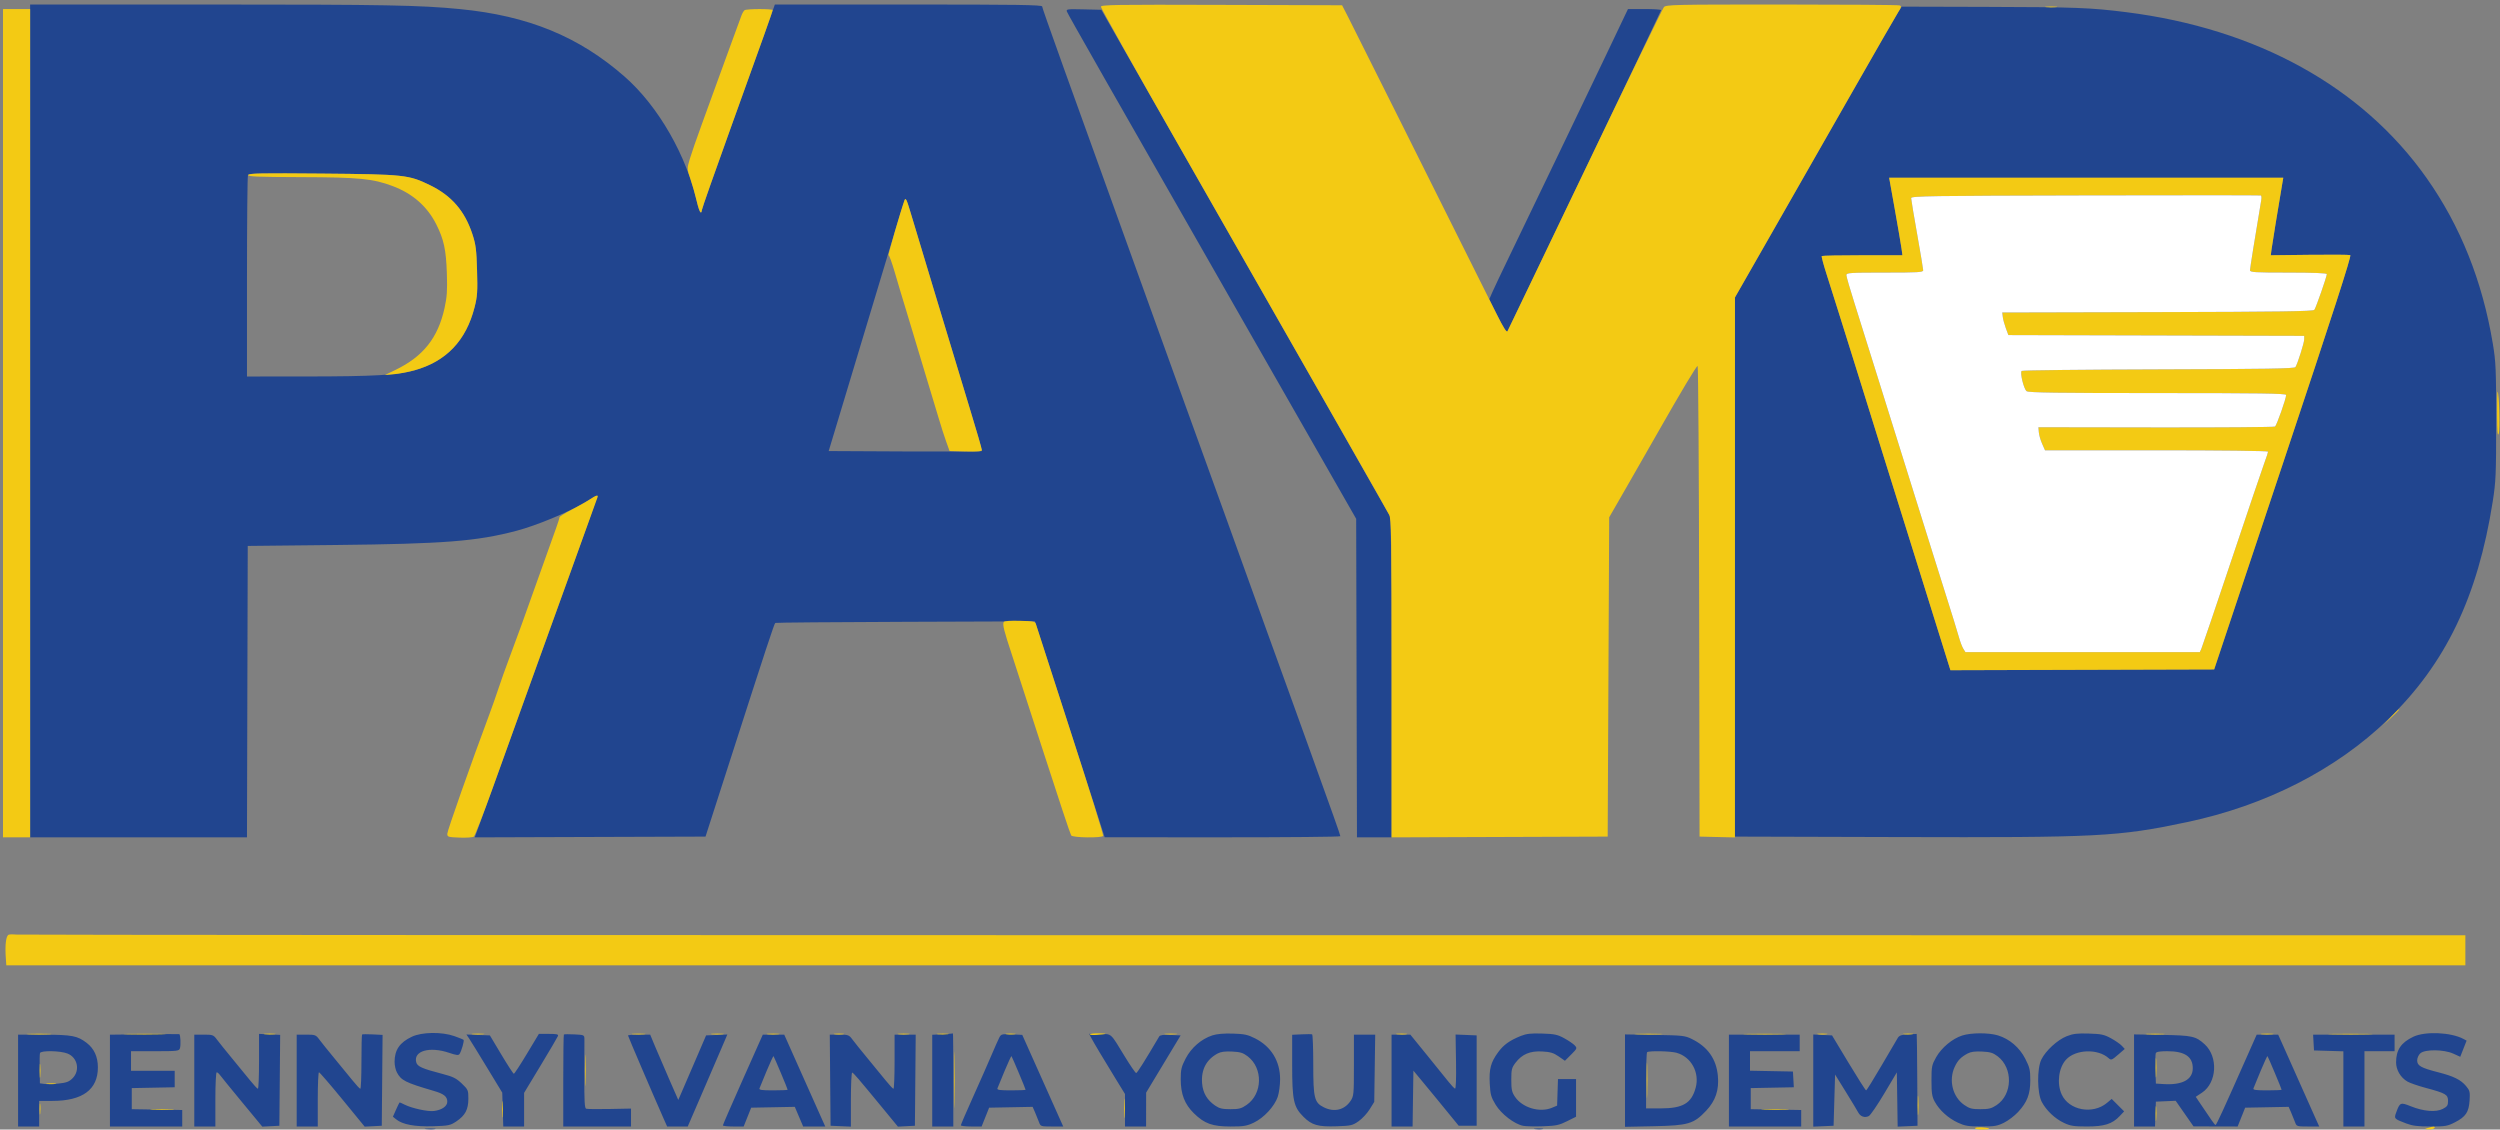
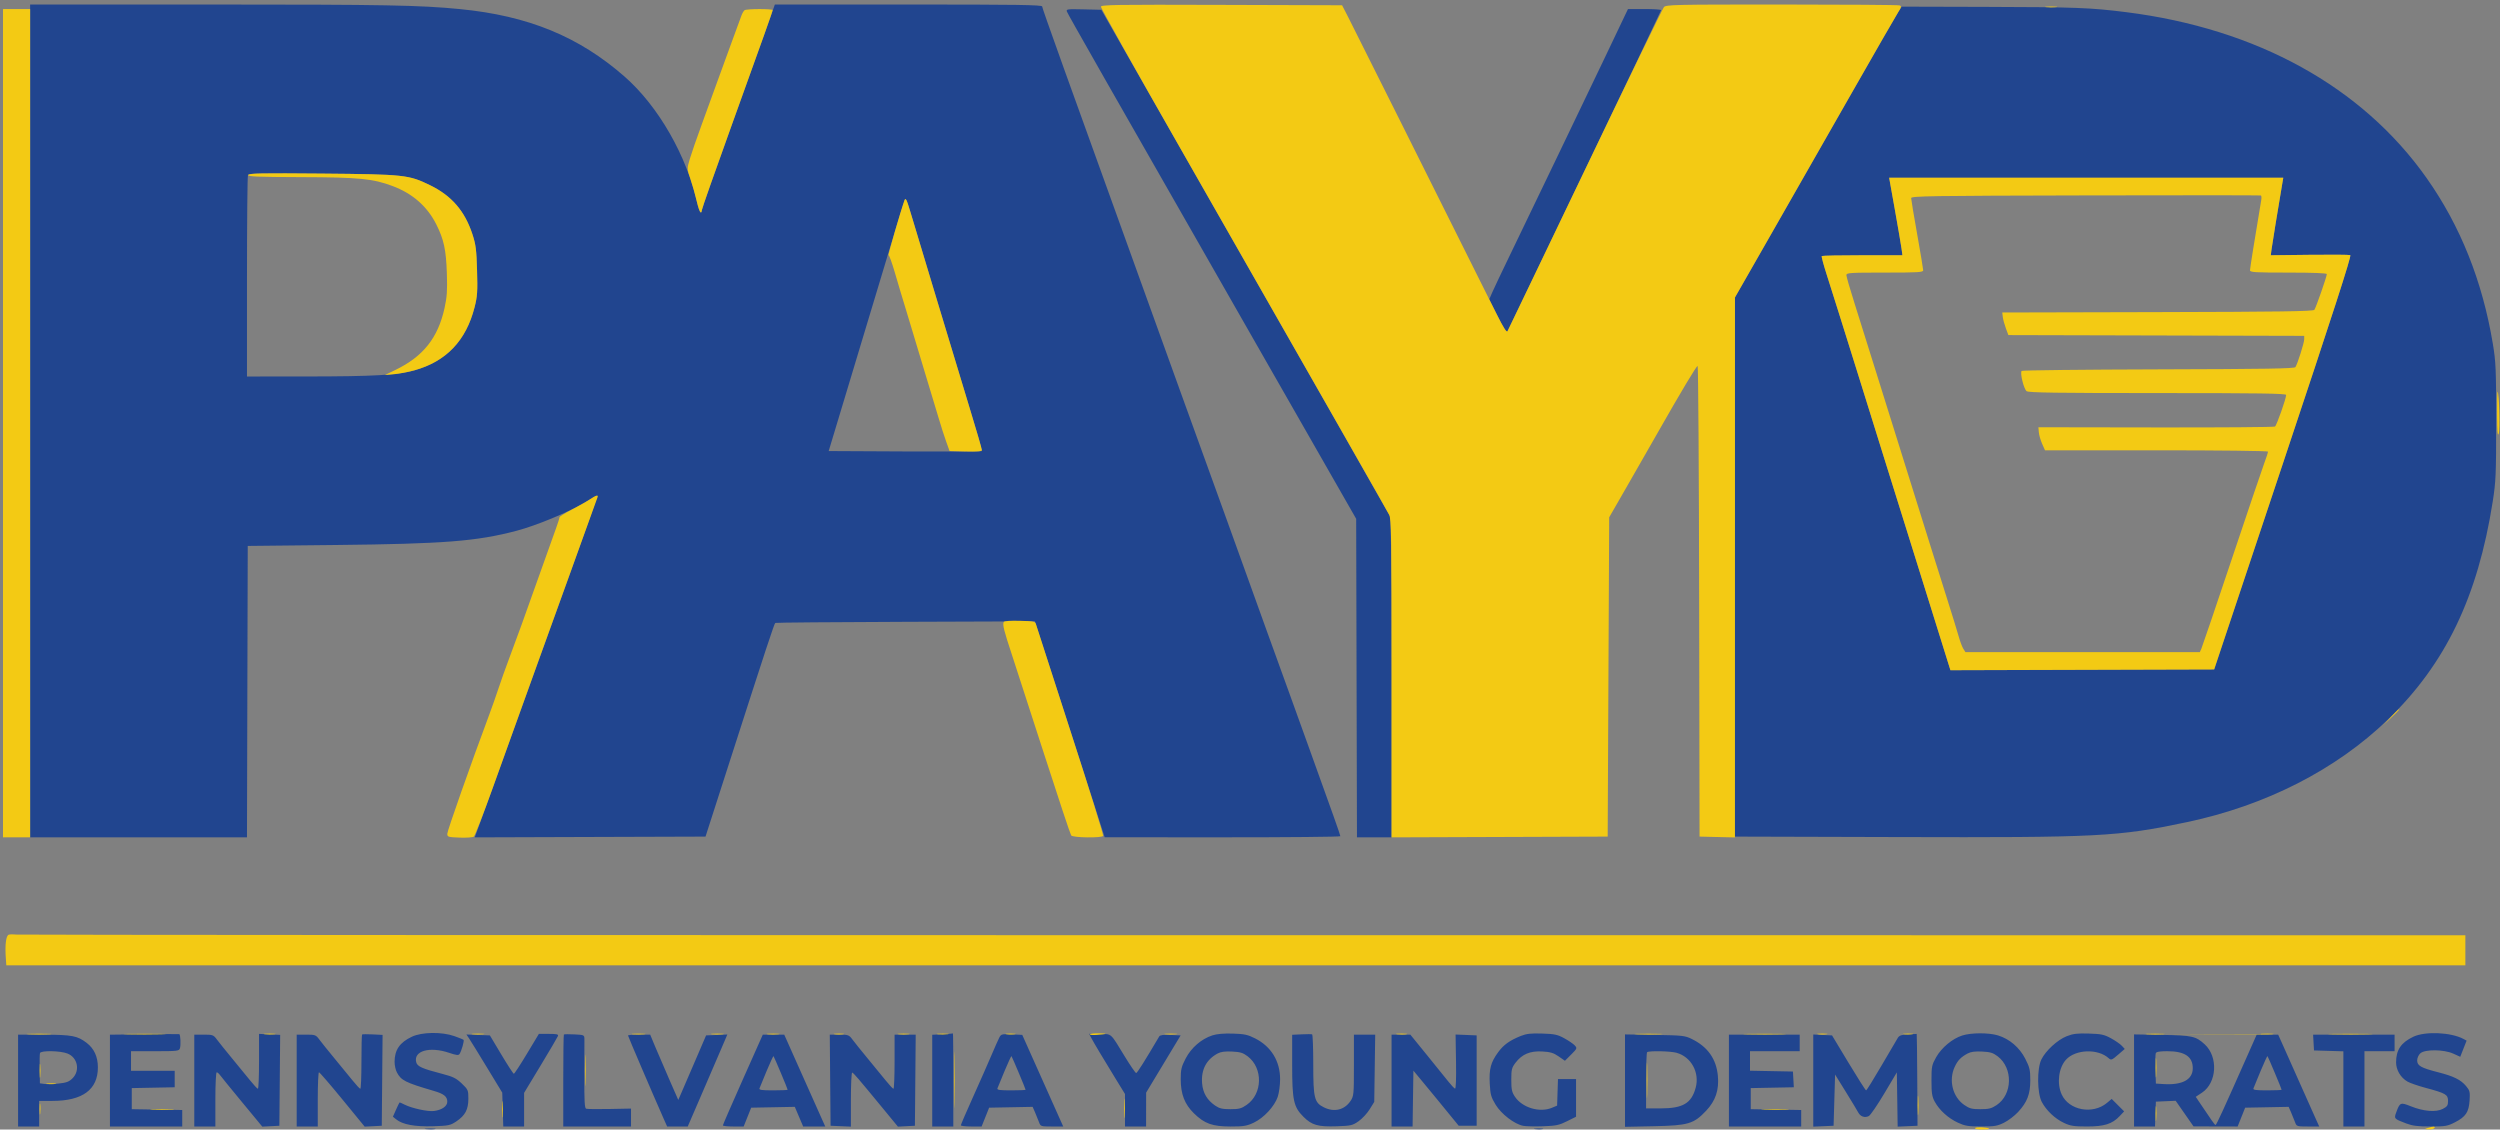
<svg xmlns="http://www.w3.org/2000/svg" width="1660" height="750" viewBox="0 0 1660 750" version="1.1">
  <rect x="0" y="0" width="1660" height="750" fill="#808080" stroke="none" />
  <path d="M 20 279.500 L 20 556 91.995 556 L 163.990 556 164.245 459.250 L 164.500 362.500 223 361.881 C 294.949 361.120, 316.515 359.423, 343 352.436 C 356.040 348.996, 377.237 340.234, 387.580 334.009 C 392.306 331.165, 396.354 329.020, 396.576 329.243 C 396.799 329.466, 388.868 352.115, 378.951 379.574 C 350.654 457.931, 346.803 468.605, 335.501 500 C 329.661 516.225, 322.712 535.465, 320.059 542.756 L 315.235 556.012 391.849 555.756 L 468.463 555.500 483.589 508.500 C 509.187 428.958, 514.087 414.064, 514.806 413.620 C 515.188 413.384, 554.130 413.053, 601.345 412.883 L 687.190 412.574 704.037 464.537 C 713.303 493.117, 723.723 525.377, 727.192 536.227 L 733.500 555.954 811.750 555.977 C 854.788 555.990, 889.998 555.663, 889.996 555.250 C 889.992 554.473, 884.389 538.669, 869.523 497.500 C 864.756 484.300, 858.675 467.425, 856.010 460 C 853.345 452.575, 846.584 433.900, 840.986 418.500 C 835.388 403.100, 829.556 386.900, 828.025 382.500 C 826.494 378.100, 819.521 358.750, 812.528 339.500 C 805.535 320.250, 793.083 285.825, 784.857 263 C 776.632 240.175, 766.813 212.950, 763.038 202.500 C 707.008 47.389, 692 5.516, 692 4.299 C 692 3.244, 675.358 3, 603.250 3.003 L 514.500 3.005 511.622 11.253 C 510.039 15.789, 499.127 46.202, 487.372 78.838 C 475.617 111.474, 466 138.812, 466 139.588 C 466 143.107, 464.198 140.456, 463.053 135.250 C 456.068 103.514, 437.163 70.511, 414.695 50.832 C 384.358 24.261, 350.730 10.469, 305.500 6.045 C 278.754 3.430, 255.919 3.007, 141.250 3.004 L 20 3 20 279.500 M 1260.463 7.958 C 1259.204 9.906, 1245.474 33.775, 1229.952 61 C 1214.431 88.225, 1190.543 130.075, 1176.868 154 L 1152.005 197.500 1151.992 376.500 L 1151.978 555.500 1259.739 555.808 C 1393.892 556.191, 1406.198 555.558, 1452 545.922 C 1504.406 534.897, 1551.122 511.073, 1585.507 477.836 C 1623.878 440.746, 1645.223 396.369, 1655.175 333 C 1657.254 319.759, 1657.451 315.157, 1657.449 280 C 1657.446 245.079, 1657.242 240.275, 1655.257 228.326 C 1648.320 186.577, 1633.693 149.978, 1611.230 118.166 C 1568.452 57.583, 1498.541 18.996, 1411.762 8.072 C 1388.103 5.094, 1378.510 4.733, 1318.626 4.569 L 1262.753 4.417 1260.463 7.958 M 708.438 7.717 C 709.188 9.695, 734.554 54.234, 833.611 227.500 L 900.500 344.500 900.763 450.250 L 901.027 556 912.513 556 L 924 556 924 450.434 C 924 374.321, 923.687 344.259, 922.877 342.684 C 921.591 340.182, 859.022 230.346, 783.207 97.500 L 731.273 6.500 719.517 6.217 C 708.590 5.954, 707.809 6.060, 708.438 7.717 M 1075.378 17.750 C 1072.293 24.213, 1067.630 34, 1065.016 39.500 C 1057.822 54.634, 1012.012 149.963, 1001.824 171 C 996.896 181.175, 991.963 191.582, 990.862 194.127 L 988.860 198.754 994.534 210.067 C 998.439 217.854, 1000.447 220.932, 1000.976 219.940 C 1003.718 214.797, 1103 7.322, 1103 6.734 C 1103 6.330, 1098.047 6, 1091.994 6 L 1080.987 6 1075.378 17.750 M 164.638 116.500 C 164.287 117.415, 164 147.827, 164 184.082 L 164 250 203.750 249.977 C 247.995 249.952, 263.916 249.053, 274.993 245.954 C 296.366 239.975, 309.501 226.216, 315.146 203.894 C 316.956 196.737, 317.166 193.573, 316.761 179.583 C 316.359 165.707, 315.935 162.402, 313.670 155.500 C 308.611 140.083, 299.832 129.931, 285.554 122.984 C 271.323 116.060, 268.598 115.767, 213.888 115.275 C 169.235 114.873, 165.224 114.973, 164.638 116.500 M 1258.194 139.250 C 1260.284 150.938, 1262.269 162.525, 1262.606 165 L 1263.219 169.500 1236.692 169.500 C 1222.102 169.500, 1209.930 169.736, 1209.642 170.024 C 1209.354 170.312, 1210.861 175.937, 1212.991 182.524 C 1215.121 189.111, 1218.743 200.575, 1221.041 208 C 1223.339 215.425, 1226.723 226.225, 1228.562 232 C 1230.401 237.775, 1234.130 249.700, 1236.849 258.500 C 1239.568 267.300, 1246.298 288.900, 1251.806 306.500 C 1257.313 324.100, 1263.928 345.250, 1266.505 353.500 C 1275.207 381.360, 1285.841 415.416, 1290.471 430.255 L 1295.075 445.011 1382.636 444.755 L 1470.197 444.500 1516.037 307.195 C 1549.202 207.853, 1561.520 169.753, 1560.589 169.396 C 1559.881 169.124, 1547.713 169.037, 1533.548 169.201 L 1507.794 169.500 1508.309 165.500 C 1508.724 162.281, 1512.604 138.530, 1515.539 121.250 L 1516.091 118 1385.242 118 L 1254.394 118 1258.194 139.250 M 600.732 132.683 C 600.474 133.133, 595.929 147.900, 590.632 165.500 C 585.334 183.100, 574.080 220.450, 565.623 248.500 L 550.246 299.500 600.780 299.759 C 628.574 299.902, 651.540 299.794, 651.815 299.519 C 652.090 299.244, 650.714 293.727, 648.758 287.259 C 643.428 269.635, 611.401 163.613, 606.428 147.130 C 601.985 132.402, 601.540 131.274, 600.732 132.683 M 95.750 686.769 L 73 687.038 73 717.519 L 73 748 97 748 L 121 748 121 742.524 L 121 737.048 104.250 736.774 L 87.500 736.500 87.500 729.500 L 87.500 722.500 101.750 722.223 L 116 721.945 116 716.473 L 116 711 101.500 711 L 87 711 87 704.500 L 87 698 102.933 698 C 117.726 698, 118.908 697.864, 119.470 696.094 C 120.166 693.903, 119.848 686.948, 119.041 686.680 C 118.743 686.581, 108.263 686.621, 95.750 686.769 M 171.998 704.750 C 171.999 714.788, 171.662 722.978, 171.250 722.951 C 170.838 722.925, 168.475 720.385, 166 717.308 C 163.525 714.231, 158.109 707.615, 153.964 702.607 C 149.819 697.598, 145.347 692.038, 144.026 690.250 C 141.757 687.180, 141.274 687, 135.312 687 L 129 687 129 717.500 L 129 748 136 748 L 143 748 143 730 C 143 720.100, 143.395 712, 143.878 712 C 144.361 712, 145.373 712.859, 146.128 713.908 C 146.883 714.957, 153.500 723.079, 160.834 731.955 L 174.167 748.095 179.834 747.797 L 185.500 747.500 185.765 717.333 L 186.029 687.165 179.012 686.833 L 171.995 686.500 171.998 704.750 M 240.413 686.917 C 240.186 687.146, 240 695.358, 240 705.167 C 240 714.975, 239.662 722.978, 239.250 722.951 C 238.838 722.925, 236.475 720.385, 234 717.308 C 231.525 714.231, 226.109 707.615, 221.964 702.607 C 217.819 697.598, 213.347 692.038, 212.026 690.250 C 209.757 687.180, 209.274 687, 203.312 687 L 197 687 197 717.500 L 197 748 204 748 L 211 748 211 730 C 211 720.100, 211.358 712, 211.796 712 C 212.235 712, 219.244 720.121, 227.374 730.048 L 242.154 748.095 247.827 747.798 L 253.500 747.500 253.765 717.336 L 254.029 687.172 247.427 686.836 C 243.796 686.651, 240.640 686.688, 240.413 686.917 M 273.500 688.377 C 265.402 692.196, 262 697.147, 262 705.115 C 262 707.306, 262.666 710.387, 263.480 711.961 C 266.299 717.413, 269.063 718.804, 288.220 724.410 C 294.779 726.329, 297 728.135, 297 731.548 C 297 734.515, 293.463 736.994, 288.227 737.696 C 284.187 738.238, 273.627 735.958, 268.630 733.465 C 267.014 732.659, 265.558 732, 265.393 732 C 265.228 732, 264.149 734.136, 262.993 736.748 L 260.893 741.495 263.066 743.254 C 267.288 746.674, 275.347 748.192, 287.376 747.835 C 297.758 747.527, 298.990 747.278, 302.867 744.710 C 308.855 740.743, 310.992 736.765, 310.996 729.579 C 311 723.891, 310.827 723.492, 306.635 719.474 C 302.994 715.986, 300.877 714.929, 293.885 713.105 C 280.104 709.511, 277.078 708.158, 276.351 705.262 C 274.472 697.775, 285.266 694.710, 298.184 699.062 C 303.125 700.727, 304.469 700.871, 305.156 699.812 C 306.477 697.774, 308.381 691.048, 307.801 690.467 C 307.515 690.181, 304.754 689.059, 301.665 687.974 C 293.337 685.046, 280.163 685.235, 273.500 688.377 M 349.850 699.750 C 345.465 707.038, 341.567 712.995, 341.188 712.990 C 340.810 712.984, 337.076 707.247, 332.890 700.240 L 325.280 687.500 317.488 687.205 L 309.697 686.910 311.269 689.205 C 312.134 690.467, 317.488 699.150, 323.166 708.500 L 333.491 725.500 333.831 736.750 L 334.172 748 341.086 748 L 348 748 348 736.832 L 348 725.663 358.955 707.530 C 364.981 697.556, 370.161 688.745, 370.466 687.948 C 370.917 686.774, 369.773 686.500, 364.422 686.500 L 357.822 686.500 349.850 699.750 M 374.413 686.917 C 374.186 687.146, 374 700.983, 374 717.667 L 374 748 396.500 748 L 419 748 419 742.044 L 419 736.089 404.750 736.367 C 396.913 736.520, 389.915 736.443, 389.201 736.197 C 388.185 735.846, 387.924 731.034, 388.004 714.124 C 388.060 702.231, 388.082 691.301, 388.053 689.835 C 388.002 687.259, 387.781 687.160, 381.413 686.835 C 377.790 686.651, 374.640 686.688, 374.413 686.917 M 625.750 686.742 L 619 687.091 619 717.546 L 619 748 626 748 L 633 748 633 717 C 633 699.950, 632.888 686.088, 632.750 686.196 C 632.612 686.304, 629.462 686.549, 625.750 686.742 M 663.499 689 C 662.790 690.375, 660.398 695.775, 658.183 701 C 655.968 706.225, 650.521 718.570, 646.078 728.434 C 641.635 738.298, 638 746.736, 638 747.184 C 638 747.633, 641.102 748, 644.894 748 L 651.788 748 654.288 741.750 L 656.787 735.500 671.230 735.224 L 685.673 734.948 687.320 738.724 C 688.225 740.801, 689.413 743.737, 689.958 745.250 C 690.921 747.918, 691.175 748, 698.463 748 L 705.975 748 703.630 742.750 C 702.341 739.862, 696.221 726.172, 690.030 712.328 L 678.774 687.155 671.781 686.828 C 665.178 686.518, 664.715 686.640, 663.499 689 M 724.504 689 C 726.079 692.044, 732.666 703.089, 740.880 716.462 L 747 726.423 747 737.212 L 747 748 754 748 L 761 748 761.019 736.750 L 761.038 725.500 772.492 706.500 L 783.946 687.500 777.223 687.193 C 772.477 686.976, 770.274 687.270, 769.730 688.193 C 760.067 704.605, 755.091 712.500, 754.411 712.500 C 753.947 712.500, 750.547 707.550, 746.855 701.500 C 737.041 685.420, 738.434 686.674, 730.283 686.581 L 723.210 686.500 724.504 689 M 805 687.493 C 797.696 689.874, 790.975 695.701, 787.265 702.868 C 784.444 708.318, 784 710.177, 784 716.550 C 784 726.492, 786.579 733.183, 792.738 739.218 C 799.770 746.110, 805.024 748, 817.145 748 C 825.765 748, 827.858 747.653, 832.514 745.450 C 839.142 742.315, 846.249 734.653, 848.408 728.316 C 849.284 725.746, 849.996 720.461, 849.990 716.572 C 849.974 704.536, 844.059 694.886, 833.389 689.488 C 828.500 687.014, 826.270 686.535, 818.567 686.302 C 812.615 686.121, 807.954 686.531, 805 687.493 M 864.250 686.798 L 858 687.095 858 706.866 C 858 730.679, 858.927 734.980, 865.471 741.524 C 871.070 747.122, 875.157 748.284, 887.722 747.850 C 897.087 747.526, 898.153 747.276, 902.143 744.469 C 904.514 742.802, 907.813 739.239, 909.476 736.551 L 912.500 731.664 912.819 709.332 L 913.137 687 906.069 687 L 899 687 899 707.352 C 899 726.881, 898.908 727.841, 896.720 731.088 C 892.687 737.072, 885.859 738.675, 879 735.248 C 872.732 732.117, 872.003 729.157, 872.002 706.809 C 872.001 695.979, 871.663 686.979, 871.250 686.809 C 870.837 686.639, 867.688 686.634, 864.250 686.798 M 1009.813 687.869 C 1002.332 690.885, 998.334 693.774, 994.681 698.803 C 989.844 705.461, 988.688 709.829, 989.196 719.522 C 989.577 726.762, 990.059 728.502, 993.065 733.475 C 996.864 739.759, 1005.631 746.465, 1011.484 747.563 C 1013.329 747.909, 1019.263 748.037, 1024.670 747.846 C 1033.192 747.546, 1035.298 747.101, 1040.500 744.500 L 1046.500 741.500 1046.500 729 L 1046.500 716.500 1040.500 716.500 L 1034.500 716.500 1034.210 725.318 L 1033.920 734.135 1030.492 735.568 C 1022.382 738.956, 1010.890 735.565, 1006 728.340 C 1003.873 725.198, 1003.500 723.505, 1003.500 716.995 C 1003.500 710.151, 1003.796 708.956, 1006.308 705.663 C 1010.658 699.960, 1015.968 697.716, 1024.036 698.172 C 1029.434 698.477, 1031.562 699.118, 1034.931 701.452 L 1039.117 704.353 1043.252 700.219 C 1047.204 696.266, 1047.311 696.001, 1045.671 694.189 C 1044.728 693.147, 1041.603 691.007, 1038.728 689.434 C 1034.190 686.951, 1032.246 686.534, 1024 686.277 C 1016.501 686.043, 1013.513 686.378, 1009.813 687.869 M 1266.963 686.794 C 1262.714 687.019, 1261.137 687.551, 1260.179 689.085 C 1259.493 690.183, 1254.616 698.489, 1249.342 707.541 C 1244.067 716.593, 1239.456 724, 1239.094 724 C 1238.732 724, 1233.493 715.788, 1227.452 705.750 L 1216.467 687.500 1210.234 687.202 L 1204 686.905 1204 717.498 L 1204 748.091 1210.750 747.796 L 1217.500 747.500 1218 730.500 L 1218.500 713.500 1225.620 725 C 1229.536 731.325, 1233.249 737.482, 1233.869 738.682 C 1235.283 741.415, 1238.317 742.436, 1240.907 741.050 C 1241.998 740.466, 1246.628 733.705, 1251.195 726.026 L 1259.500 712.064 1259.773 730.077 L 1260.045 748.090 1266.638 747.795 L 1273.230 747.500 1273.062 717.031 C 1272.970 700.272, 1272.806 686.547, 1272.697 686.531 C 1272.589 686.514, 1270.009 686.632, 1266.963 686.794 M 1303 687.550 C 1296.437 689.607, 1289.191 695.624, 1285.599 702 C 1282.707 707.133, 1282.500 708.168, 1282.500 717.500 C 1282.500 725.856, 1282.856 728.158, 1284.665 731.500 C 1287.714 737.132, 1293.569 742.451, 1300 745.431 C 1304.736 747.627, 1306.896 747.982, 1315.554 747.990 C 1324.335 747.999, 1326.254 747.678, 1330.721 745.452 C 1333.533 744.051, 1337.711 740.867, 1340.006 738.378 C 1346.087 731.780, 1348.111 726.504, 1348.111 717.247 C 1348.111 710.493, 1347.701 708.730, 1344.806 703.055 C 1340.951 695.499, 1334.283 689.806, 1326.568 687.484 C 1320.454 685.644, 1308.979 685.676, 1303 687.550 M 1372.242 688.069 C 1366.149 690.476, 1358.337 697.661, 1355.467 703.500 C 1352.489 709.557, 1352.653 725.876, 1355.750 731.694 C 1358.794 737.411, 1364.500 742.801, 1370.500 745.626 C 1374.721 747.613, 1377.085 747.982, 1385.667 747.990 C 1397.259 748.001, 1402.511 746.339, 1407.461 741.090 L 1410.421 737.951 1406.290 733.820 L 1402.159 729.688 1399.105 732.258 C 1389.616 740.242, 1373.770 737.314, 1368.943 726.684 C 1365.641 719.410, 1366.920 709.063, 1371.788 703.680 C 1378.102 696.698, 1392.992 696.158, 1400.165 702.650 C 1401.767 704.099, 1402.256 703.919, 1406.370 700.362 L 1410.836 696.500 1408.867 694.381 C 1407.784 693.216, 1404.558 690.982, 1401.699 689.418 C 1397.190 686.951, 1395.239 686.535, 1387 686.282 C 1379.261 686.045, 1376.526 686.376, 1372.242 688.069 M 1602.500 688.377 C 1594.300 692.245, 1591 697.134, 1591 705.417 C 1591 710.439, 1593.995 715.509, 1598.524 718.154 C 1600.183 719.123, 1605.656 721.017, 1610.687 722.363 C 1624.010 725.929, 1625.500 726.799, 1625.500 731.013 C 1625.500 733.986, 1624.984 734.767, 1622 736.313 C 1617.478 738.655, 1609.204 737.970, 1600.745 734.553 C 1593.899 731.788, 1593.501 731.961, 1591.030 738.793 C 1589.576 742.813, 1589.677 742.920, 1597.788 745.995 C 1601.890 747.551, 1605.492 748, 1613.858 748 C 1623.651 748, 1625.135 747.747, 1630.020 745.250 C 1637.252 741.552, 1639.310 738.490, 1639.807 730.689 C 1640.170 724.997, 1639.948 724.092, 1637.478 721.156 C 1633.929 716.938, 1629.234 714.613, 1618.984 711.996 C 1607.554 709.078, 1605 707.641, 1605 704.129 C 1605 702.531, 1605.913 700.485, 1607.108 699.405 C 1610.170 696.637, 1622.766 696.769, 1629.050 699.636 L 1633.601 701.711 1635.713 696.344 L 1637.825 690.977 1635.709 689.844 C 1627.443 685.421, 1610.369 684.666, 1602.500 688.377 M 12 717.500 L 12 748 19 748 L 26 748 26 739.500 L 26 731 34.818 731 C 54.819 731, 65 723.494, 65 708.748 C 65 701.695, 62.496 696.243, 57.511 692.441 C 51.379 687.764, 47.858 687.091, 29.250 687.044 L 12 687 12 717.500 M 417 687.578 C 417 688.090, 433.727 727.125, 440.427 742.250 L 442.975 748 449.817 748 L 456.659 748 466.266 725.750 C 471.549 713.513, 477.467 699.768, 479.417 695.207 L 482.961 686.913 475.906 687.207 L 468.851 687.500 461.330 705 C 457.194 714.625, 453.036 724.267, 452.090 726.426 L 450.371 730.353 444.262 716.426 C 440.902 708.767, 436.706 699.013, 434.938 694.750 L 431.723 687 424.361 687 C 420.313 687, 417 687.260, 417 687.578 M 493.245 716.752 C 485.954 733.113, 479.992 746.837, 479.995 747.250 C 479.998 747.663, 483.102 748, 486.894 748 L 493.788 748 496.288 741.750 L 498.787 735.500 513.270 735.224 L 527.753 734.948 530.526 741.474 L 533.300 748 540.637 748 L 547.975 748 545.614 742.750 C 544.316 739.862, 538.186 726.138, 531.992 712.250 L 520.731 687 513.615 687.002 L 506.500 687.004 493.245 716.752 M 551.235 717.250 L 551.500 747.500 558.250 747.796 L 565 748.091 565 729.962 C 565 719.991, 565.387 711.983, 565.861 712.167 C 566.842 712.547, 570.080 716.320, 585.361 734.893 L 596.223 748.093 601.861 747.797 L 607.500 747.500 607.765 717.250 L 608.029 687 601.015 687 L 594 687 594 705 C 594 714.900, 593.663 722.978, 593.250 722.951 C 592.837 722.925, 590.475 720.385, 588 717.308 C 585.525 714.231, 580.109 707.615, 575.964 702.607 C 571.819 697.598, 567.347 692.038, 566.026 690.250 C 563.756 687.179, 563.276 687, 557.297 687 L 550.971 687 551.235 717.250 M 924 717.500 L 924 748 930.978 748 L 937.956 748 938.228 729.454 L 938.500 710.908 944.500 718.141 C 947.800 722.118, 952.362 727.651, 954.639 730.436 C 956.915 733.221, 960.984 738.200, 963.682 741.500 L 968.587 747.500 974.544 747.500 L 980.500 747.500 980.500 717.500 L 980.500 687.500 973.500 687.210 L 966.500 686.920 966.794 705.058 C 966.979 716.460, 966.729 723.067, 966.120 722.848 C 965.587 722.657, 963.655 720.609, 961.826 718.297 C 959.997 715.986, 953.550 708.007, 947.500 700.567 L 936.500 687.038 930.250 687.019 L 924 687 924 717.500 M 1079 717.531 L 1079 748.212 1098.250 747.808 C 1121.037 747.330, 1124.621 746.266, 1132.886 737.527 C 1139.135 730.920, 1141.545 723.744, 1140.669 714.359 C 1139.621 703.141, 1133.942 695.101, 1123.399 689.911 C 1118.810 687.653, 1117.250 687.479, 1098.750 687.175 L 1079 686.850 1079 717.531 M 1148 717.500 L 1148 748 1172 748 L 1196 748 1196 742.524 L 1196 737.048 1179.250 736.774 L 1162.500 736.500 1162.500 729.500 L 1162.500 722.500 1176.801 722.222 L 1191.103 721.944 1190.801 716.722 L 1190.500 711.500 1176.250 711.223 L 1162 710.945 1162 704.473 L 1162 698 1178.500 698 L 1195 698 1195 692.500 L 1195 687 1171.500 687 L 1148 687 1148 717.500 M 1417 717.422 L 1417 748 1423.960 748 L 1430.919 748 1431.210 739.750 L 1431.500 731.500 1438.072 731.208 L 1444.645 730.917 1450.572 739.422 L 1456.500 747.926 1471.144 747.963 L 1485.788 748 1488.288 741.750 L 1490.787 735.500 1505.230 735.224 L 1519.673 734.948 1521.320 738.724 C 1522.225 740.801, 1523.413 743.737, 1523.958 745.250 C 1524.921 747.918, 1525.175 748, 1532.463 748 L 1539.975 748 1537.373 742.250 C 1535.941 739.087, 1531.273 728.625, 1526.999 719 C 1522.725 709.375, 1517.759 698.237, 1515.965 694.250 L 1512.702 687 1505.572 687 L 1498.442 687 1492.792 699.750 C 1476.124 737.365, 1471.706 746.998, 1471.132 746.979 C 1470.583 746.961, 1468.641 744.222, 1459.740 730.911 L 1457.980 728.279 1462.078 725.567 C 1472.067 718.957, 1473.015 701.698, 1463.847 693.367 C 1457.962 688.019, 1455.702 687.521, 1435.750 687.172 L 1417 686.844 1417 717.422 M 1536.198 692.250 L 1536.500 697.500 1546.250 697.786 L 1556 698.072 1556 723.036 L 1556 748 1563 748 L 1570 748 1570 723 L 1570 698 1580 698 L 1590 698 1590 692.500 L 1590 687 1562.948 687 L 1535.895 687 1536.198 692.250 M 26.549 699.250 C 26.335 699.938, 26.237 704.736, 26.330 709.912 L 26.500 719.325 29.500 719.741 C 31.150 719.970, 35.391 719.853, 38.925 719.480 C 44.128 718.932, 45.888 718.266, 48.175 715.979 C 53.308 710.846, 51.563 702.243, 44.844 699.554 C 40.046 697.635, 27.118 697.420, 26.549 699.250 M 808.500 699.517 C 800.959 703.578, 797.450 710.356, 798.201 719.410 C 798.722 725.696, 801.514 730.443, 806.833 734.088 C 809.677 736.037, 811.613 736.495, 817.005 736.497 C 822.704 736.500, 824.258 736.088, 827.796 733.638 C 838.398 726.298, 838.754 709.253, 828.469 701.409 C 825.385 699.056, 823.550 698.492, 818.110 698.226 C 813.421 697.996, 810.628 698.371, 808.500 699.517 M 1093.667 698.667 C 1093.300 699.033, 1093 707.583, 1093 717.667 L 1093 736 1102.750 735.978 C 1117.472 735.945, 1123.152 732.577, 1125.939 722.226 C 1128.652 712.150, 1122.943 701.745, 1113.219 699.044 C 1109.092 697.898, 1094.713 697.620, 1093.667 698.667 M 1306.502 699.520 C 1301.942 701.982, 1299.894 704.115, 1297.881 708.500 C 1293.808 717.370, 1296.568 728.349, 1304.200 733.638 C 1307.733 736.087, 1309.289 736.500, 1314.988 736.500 C 1320.538 736.500, 1322.321 736.053, 1325.702 733.816 C 1336.356 726.765, 1336.770 709.266, 1326.469 701.409 C 1323.385 699.056, 1321.550 698.492, 1316.110 698.226 C 1311.415 697.996, 1308.632 698.371, 1306.502 699.520 M 1431.429 699.325 C 1431.149 700.054, 1431.051 704.891, 1431.210 710.075 L 1431.500 719.500 1436.500 719.820 C 1449.060 720.625, 1456 716.881, 1456 709.299 C 1456 701.565, 1450.637 698, 1439.001 698 C 1434.059 698, 1431.784 698.398, 1431.429 699.325 M 509.042 711.134 C 506.715 716.741, 504.581 721.929, 504.299 722.664 C 503.893 723.722, 505.788 724, 513.393 724 C 518.677 724, 523 723.817, 523 723.593 C 523 723.012, 514.044 701.711, 513.623 701.289 C 513.430 701.097, 511.369 705.527, 509.042 711.134 M 667.042 711.134 C 664.715 716.741, 662.581 721.929, 662.299 722.664 C 661.893 723.722, 663.788 724, 671.393 724 C 676.677 724, 681 723.817, 681 723.593 C 681 723.012, 672.044 701.711, 671.623 701.289 C 671.430 701.097, 669.369 705.527, 667.042 711.134 M 1501.042 711.134 C 1498.715 716.741, 1496.581 721.929, 1496.299 722.664 C 1495.893 723.722, 1497.788 724, 1505.393 724 C 1510.677 724, 1515 723.817, 1515 723.593 C 1515 723.012, 1506.044 701.711, 1505.623 701.289 C 1505.430 701.097, 1503.369 705.527, 1501.042 711.134 M 282.768 749.725 C 284.565 749.947, 287.265 749.943, 288.768 749.715 C 290.271 749.486, 288.800 749.304, 285.500 749.310 C 282.200 749.315, 280.971 749.502, 282.768 749.725 M 1019.264 749.718 C 1020.784 749.947, 1023.034 749.941, 1024.264 749.704 C 1025.494 749.467, 1024.250 749.279, 1021.500 749.286 C 1018.750 749.294, 1017.744 749.488, 1019.264 749.718" stroke="none" fill="#21458f" fill-rule="evenodd" />
-   <path d="M 731 4.509 C 731 5.346, 754.559 47.311, 783.354 97.765 C 890.794 286.019, 920.746 338.584, 922.351 341.700 C 923.852 344.614, 924 354.356, 924 450.457 L 924 556.013 995.750 555.757 L 1067.500 555.500 1068 449.500 L 1068.500 343.500 1079.432 324.500 C 1085.445 314.050, 1094.843 297.625, 1100.318 288 C 1116.378 259.767, 1126.404 243, 1127.227 243 C 1127.649 243, 1128.108 313.313, 1128.247 399.250 L 1128.500 555.500 1140.239 555.782 L 1151.978 556.063 1151.992 376.782 L 1152.005 197.500 1176.868 154 C 1190.543 130.075, 1214.431 88.225, 1229.952 61 C 1245.474 33.775, 1259.239 9.853, 1260.542 7.840 C 1262.556 4.725, 1262.680 4.091, 1261.373 3.590 C 1260.528 3.265, 1225.293 3, 1183.073 3 C 1111.199 3, 1106.215 3.111, 1104.822 4.750 C 1104.004 5.713, 1080.477 54.200, 1052.539 112.500 C 1024.602 170.800, 1001.392 219.160, 1000.961 219.966 C 1000.417 220.986, 998.215 217.494, 993.712 208.466 C 953.781 128.404, 898.055 16.926, 895.004 11 L 891.142 3.500 811.071 3.244 C 739.958 3.017, 731 3.158, 731 4.509 M 1358.750 4.723 C 1360.537 4.945, 1363.463 4.945, 1365.250 4.723 C 1367.037 4.502, 1365.575 4.320, 1362 4.320 C 1358.425 4.320, 1356.963 4.502, 1358.750 4.723 M 2 281 L 2 556 11 556 L 20 556 20 281 L 20 6 11 6 L 2 6 2 281 M 494.414 6.765 C 493.816 7.169, 492.844 8.850, 492.253 10.500 C 491.662 12.150, 488.613 20.475, 485.477 29 C 482.341 37.525, 478.078 49.225, 476.005 55 C 473.931 60.775, 469.434 73.150, 466.011 82.500 C 462.587 91.850, 458.964 102.320, 457.959 105.768 C 456.137 112.015, 456.139 112.057, 458.422 118.771 C 459.682 122.476, 461.535 128.993, 462.539 133.254 C 463.544 137.514, 464.733 141, 465.183 141 C 465.632 141, 466 140.357, 466 139.570 C 466 138.784, 474.497 114.596, 484.883 85.820 C 507.421 23.369, 513 7.675, 513 6.718 C 513 5.772, 495.818 5.816, 494.414 6.765 M 164.770 116.169 C 164.354 117.260, 170.673 117.521, 199.881 117.615 C 238.620 117.739, 247.641 118.624, 260.833 123.589 C 274.046 128.562, 283.747 137.112, 289.738 149.063 C 294.720 159.002, 296.210 165.929, 296.715 181.500 C 297.089 193.048, 296.816 197.102, 295.152 204.645 C 290.791 224.412, 280.952 236.774, 262.500 245.666 L 255.500 249.040 261.664 248.480 C 265.055 248.172, 271.126 247.006, 275.157 245.889 C 296.309 240.028, 309.516 226.158, 315.146 203.894 C 316.956 196.737, 317.166 193.573, 316.761 179.583 C 316.359 165.707, 315.935 162.402, 313.670 155.500 C 308.611 140.083, 299.832 129.931, 285.554 122.984 C 271.323 116.060, 268.598 115.767, 213.888 115.275 C 174.029 114.916, 165.185 115.077, 164.770 116.169 M 1258.194 139.250 C 1260.284 150.938, 1262.269 162.525, 1262.606 165 L 1263.219 169.500 1236.692 169.500 C 1222.102 169.500, 1209.930 169.736, 1209.642 170.024 C 1209.354 170.312, 1210.861 175.937, 1212.991 182.524 C 1215.121 189.111, 1218.743 200.575, 1221.041 208 C 1223.339 215.425, 1226.723 226.225, 1228.562 232 C 1230.401 237.775, 1234.130 249.700, 1236.849 258.500 C 1239.568 267.300, 1246.298 288.900, 1251.806 306.500 C 1257.313 324.100, 1263.928 345.250, 1266.505 353.500 C 1275.207 381.360, 1285.841 415.416, 1290.471 430.255 L 1295.075 445.011 1382.636 444.755 L 1470.197 444.500 1516.037 307.195 C 1549.202 207.853, 1561.520 169.753, 1560.589 169.396 C 1559.881 169.124, 1547.713 169.037, 1533.548 169.201 L 1507.794 169.500 1508.309 165.500 C 1508.724 162.281, 1512.604 138.530, 1515.539 121.250 L 1516.091 118 1385.242 118 L 1254.394 118 1258.194 139.250 M 1384.750 129.754 C 1281.687 129.981, 1269 130.176, 1269 131.537 C 1269 132.377, 1270.800 143.161, 1273 155.500 C 1275.200 167.839, 1277 178.625, 1277 179.468 C 1277 180.804, 1273.740 181, 1251.500 181 C 1228.163 181, 1226 181.144, 1226 182.701 C 1226 183.636, 1228.440 192.073, 1231.422 201.451 C 1234.404 210.828, 1240.972 231.775, 1246.018 248 C 1251.064 264.225, 1257.821 285.825, 1261.033 296 C 1267.556 316.658, 1276.067 343.880, 1282.139 363.500 C 1284.352 370.650, 1289.025 385.500, 1292.523 396.500 C 1296.021 407.500, 1299.630 419.200, 1300.544 422.500 C 1301.458 425.800, 1302.845 429.512, 1303.626 430.750 L 1305.046 433 1382.863 433 L 1460.679 433 1461.713 430.731 C 1462.281 429.483, 1471.407 402.595, 1481.991 370.981 C 1492.576 339.366, 1502.308 310.634, 1503.618 307.131 C 1504.928 303.628, 1506 300.365, 1506 299.881 C 1506 299.381, 1473.975 299, 1431.944 299 L 1357.888 299 1355.970 294.665 C 1354.915 292.281, 1353.928 288.837, 1353.776 287.013 L 1353.500 283.695 1431.500 283.822 C 1474.400 283.892, 1509.995 283.623, 1510.601 283.225 C 1511.695 282.504, 1518 264.630, 1518 262.248 C 1518 261.261, 1500.181 261, 1432.691 261 C 1366.015 261, 1347.012 260.727, 1345.686 259.750 C 1343.807 258.365, 1341.147 247.520, 1342.384 246.283 C 1342.814 245.852, 1383.713 245.391, 1433.269 245.258 C 1504.364 245.067, 1523.540 244.751, 1524.170 243.758 C 1525.607 241.495, 1530 227.548, 1530 225.251 L 1530 223.010 1431.781 222.755 L 1333.563 222.500 1331.882 217.974 C 1330.958 215.485, 1330.044 212.110, 1329.851 210.474 L 1329.500 207.500 1432.631 207.245 C 1513.506 207.046, 1535.970 206.722, 1536.722 205.745 C 1537.771 204.385, 1545 183.661, 1545 182.016 C 1545 181.355, 1536.102 181, 1519.500 181 C 1497.138 181, 1494 180.809, 1494 179.451 C 1494 178.220, 1497.186 158.343, 1501.479 132.789 C 1501.730 131.298, 1501.612 129.948, 1501.217 129.789 C 1500.823 129.630, 1448.412 129.614, 1384.750 129.754 M 600.533 133.107 C 598.302 139.152, 589.402 169.869, 589.986 169.508 C 590.395 169.256, 592.320 174.551, 594.264 181.275 C 596.208 187.999, 599.472 198.900, 601.517 205.500 C 603.563 212.100, 605.801 219.525, 606.491 222 C 607.181 224.475, 610.771 236.400, 614.468 248.500 C 618.166 260.600, 622.243 274.100, 623.527 278.500 C 624.812 282.900, 626.909 289.425, 628.188 293 L 630.511 299.500 641.256 299.784 C 648.908 299.986, 652 299.734, 652 298.907 C 652 298.268, 648.422 285.990, 644.049 271.623 C 633.503 236.976, 607.392 150.543, 604.491 140.679 C 602.012 132.247, 601.331 130.944, 600.533 133.107 M 1658.063 275.083 C 1658.111 286.638, 1658.384 289.874, 1659.154 288 C 1660.107 285.682, 1659.457 261.128, 1658.416 260.083 C 1658.187 259.854, 1658.029 266.604, 1658.063 275.083 M 391.547 331.662 C 389.392 333.126, 384 336.176, 379.565 338.439 C 375.129 340.702, 371.500 342.992, 371.500 343.527 C 371.500 344.062, 370.513 347.200, 369.306 350.500 C 368.099 353.800, 363.440 366.850, 358.953 379.500 C 348.306 409.518, 343.055 424.037, 337.975 437.500 C 335.692 443.550, 332.569 452.325, 331.034 457 C 329.500 461.675, 326.647 469.775, 324.694 475 C 312.833 506.736, 297 551.664, 297 553.587 C 297 555.723, 297.449 555.866, 305.157 556.174 C 309.643 556.353, 313.904 556.050, 314.624 555.500 C 315.345 554.950, 320.949 540.550, 327.077 523.500 C 333.206 506.450, 341.049 484.625, 344.507 475 C 347.964 465.375, 353.796 449.175, 357.468 439 C 373.172 395.483, 396.317 331.402, 396.747 330.250 C 397.472 328.310, 395.821 328.758, 391.547 331.662 M 666.506 412.990 C 665.549 414.539, 666.613 418.814, 671.986 435 C 674.633 442.975, 684.338 472.900, 693.551 501.500 C 702.765 530.100, 710.740 554.063, 711.274 554.750 C 712.448 556.262, 731.561 556.519, 732.478 555.036 C 732.806 554.505, 723.100 523.343, 710.910 485.786 C 698.720 448.229, 688.435 416.375, 688.053 415 C 687.380 412.570, 687.078 412.492, 677.260 412.216 C 670.930 412.038, 666.916 412.327, 666.506 412.990 M 1587.462 476.250 L 1582.500 481.500 1587.750 476.538 C 1590.638 473.808, 1593 471.446, 1593 471.288 C 1593 470.541, 1592.074 471.372, 1587.462 476.250 M 5.843 620.628 C 4.013 621.161, 3.234 627.160, 3.847 636 L 4.193 641 820.597 641 L 1637 641 1637 631 L 1637 621 825.750 620.989 C 379.563 620.983, 12.925 620.790, 11 620.561 C 9.075 620.332, 6.754 620.362, 5.843 620.628 M 19.250 686.742 C 22.962 686.934, 29.038 686.934, 32.750 686.742 C 36.462 686.549, 33.425 686.392, 26 686.392 C 18.575 686.392, 15.537 686.549, 19.250 686.742 M 84.750 686.747 C 90.938 686.922, 101.063 686.922, 107.250 686.747 C 113.438 686.571, 108.375 686.428, 96 686.428 C 83.625 686.428, 78.563 686.571, 84.750 686.747 M 175.750 686.723 C 177.537 686.945, 180.463 686.945, 182.250 686.723 C 184.037 686.502, 182.575 686.320, 179 686.320 C 175.425 686.320, 173.963 686.502, 175.750 686.723 M 313.728 686.722 C 315.503 686.943, 318.653 686.946, 320.728 686.730 C 322.802 686.513, 321.350 686.333, 317.500 686.328 C 313.650 686.324, 311.952 686.501, 313.728 686.722 M 420.250 686.728 C 422.313 686.944, 425.688 686.944, 427.750 686.728 C 429.813 686.513, 428.125 686.336, 424 686.336 C 419.875 686.336, 418.188 686.513, 420.250 686.728 M 472.728 686.722 C 474.503 686.943, 477.653 686.946, 479.728 686.730 C 481.802 686.513, 480.350 686.333, 476.500 686.328 C 472.650 686.324, 470.952 686.501, 472.728 686.722 M 509.728 686.722 C 511.503 686.943, 514.653 686.946, 516.728 686.730 C 518.802 686.513, 517.350 686.333, 513.500 686.328 C 509.650 686.324, 507.952 686.501, 509.728 686.722 M 554.250 686.716 C 555.763 686.945, 558.237 686.945, 559.750 686.716 C 561.263 686.487, 560.025 686.300, 557 686.300 C 553.975 686.300, 552.737 686.487, 554.250 686.716 M 596.750 686.723 C 598.538 686.945, 601.462 686.945, 603.250 686.723 C 605.038 686.502, 603.575 686.320, 600 686.320 C 596.425 686.320, 594.962 686.502, 596.750 686.723 M 622.750 686.723 C 624.538 686.945, 627.462 686.945, 629.250 686.723 C 631.038 686.502, 629.575 686.320, 626 686.320 C 622.425 686.320, 620.962 686.502, 622.750 686.723 M 668.250 686.716 C 669.763 686.945, 672.237 686.945, 673.750 686.716 C 675.263 686.487, 674.025 686.300, 671 686.300 C 667.975 686.300, 666.737 686.487, 668.250 686.716 M 723.654 686.750 C 723.400 687.163, 725.285 687.366, 727.845 687.201 C 735.148 686.732, 736.034 686.243, 729.809 686.116 C 726.679 686.052, 723.909 686.337, 723.654 686.750 M 773.728 686.722 C 775.503 686.943, 778.653 686.946, 780.728 686.730 C 782.802 686.513, 781.350 686.333, 777.500 686.328 C 773.650 686.324, 771.952 686.501, 773.728 686.722 M 927.768 686.725 C 929.565 686.947, 932.265 686.943, 933.768 686.715 C 935.271 686.486, 933.800 686.304, 930.500 686.310 C 927.200 686.315, 925.971 686.502, 927.768 686.725 M 1087.296 686.744 C 1091.583 686.932, 1098.333 686.931, 1102.296 686.742 C 1106.258 686.552, 1102.750 686.399, 1094.500 686.400 C 1086.250 686.401, 1083.008 686.556, 1087.296 686.744 M 1160.306 686.747 C 1166.800 686.922, 1177.150 686.921, 1183.306 686.746 C 1189.463 686.571, 1184.150 686.428, 1171.500 686.429 C 1158.850 686.429, 1153.813 686.573, 1160.306 686.747 M 1207.250 686.716 C 1208.763 686.945, 1211.237 686.945, 1212.750 686.716 C 1214.263 686.487, 1213.025 686.300, 1210 686.300 C 1206.975 686.300, 1205.737 686.487, 1207.250 686.716 M 1264.250 686.716 C 1265.763 686.945, 1268.237 686.945, 1269.750 686.716 C 1271.263 686.487, 1270.025 686.300, 1267 686.300 C 1263.975 686.300, 1262.737 686.487, 1264.250 686.716 M 1425.750 686.737 C 1428.638 686.939, 1433.362 686.939, 1436.250 686.737 C 1439.138 686.535, 1436.775 686.370, 1431 686.370 C 1425.225 686.370, 1422.862 686.535, 1425.750 686.737 M 1501.728 686.722 C 1503.503 686.943, 1506.653 686.946, 1508.728 686.730 C 1510.802 686.513, 1509.350 686.333, 1505.500 686.328 C 1501.650 686.324, 1499.952 686.501, 1501.728 686.722 M 1548.807 686.747 C 1555.576 686.921, 1566.376 686.920, 1572.807 686.746 C 1579.238 686.572, 1573.700 686.431, 1560.500 686.431 C 1547.300 686.432, 1542.038 686.574, 1548.807 686.747 M 633.444 717 C 633.444 733.775, 633.581 740.638, 633.748 732.250 C 633.915 723.862, 633.915 710.138, 633.748 701.750 C 633.581 693.362, 633.444 700.225, 633.444 717 M 388.409 710.500 C 388.408 719.850, 388.558 723.810, 388.743 719.299 C 388.928 714.789, 388.929 707.139, 388.745 702.299 C 388.562 697.460, 388.410 701.150, 388.409 710.500 M 1093.417 717.500 C 1093.418 727.950, 1093.566 732.089, 1093.746 726.698 C 1093.926 721.307, 1093.925 712.757, 1093.744 707.698 C 1093.563 702.639, 1093.416 707.050, 1093.417 717.500 M 1431.370 709 C 1431.370 714.775, 1431.535 717.138, 1431.737 714.250 C 1431.939 711.362, 1431.939 706.638, 1431.737 703.750 C 1431.535 700.862, 1431.370 703.225, 1431.370 709 M 26.336 711 C 26.336 715.125, 26.513 716.813, 26.728 714.750 C 26.944 712.688, 26.944 709.313, 26.728 707.250 C 26.513 705.188, 26.336 706.875, 26.336 711 M 31.250 719.716 C 32.763 719.945, 35.237 719.945, 36.750 719.716 C 38.263 719.487, 37.025 719.300, 34 719.300 C 30.975 719.300, 29.738 719.487, 31.250 719.716 M 1273.370 734 C 1273.370 739.775, 1273.535 742.138, 1273.737 739.250 C 1273.939 736.362, 1273.939 731.638, 1273.737 728.750 C 1273.535 725.862, 1273.370 728.225, 1273.370 734 M 746.370 736 C 746.370 741.775, 746.535 744.138, 746.737 741.250 C 746.939 738.362, 746.939 733.638, 746.737 730.750 C 746.535 727.862, 746.370 730.225, 746.370 736 M 333.355 736.500 C 333.352 741.450, 333.521 743.601, 333.731 741.280 C 333.940 738.959, 333.943 734.909, 333.736 732.280 C 333.530 729.651, 333.358 731.550, 333.355 736.500 M 26.310 736.500 C 26.315 739.800, 26.502 741.029, 26.725 739.232 C 26.947 737.435, 26.943 734.735, 26.715 733.232 C 26.486 731.729, 26.304 733.200, 26.310 736.500 M 1431.343 739.500 C 1431.346 743.900, 1431.522 745.576, 1431.733 743.224 C 1431.945 740.872, 1431.942 737.272, 1431.727 735.224 C 1431.512 733.176, 1431.339 735.100, 1431.343 739.500 M 101.292 736.742 C 105.027 736.935, 110.877 736.934, 114.292 736.739 C 117.706 736.545, 114.650 736.387, 107.500 736.389 C 100.350 736.390, 97.556 736.550, 101.292 736.742 M 1171.296 736.744 C 1175.583 736.932, 1182.333 736.931, 1186.296 736.742 C 1190.258 736.552, 1186.750 736.399, 1178.500 736.400 C 1170.250 736.401, 1167.008 736.556, 1171.296 736.744 M 1311.457 749.069 C 1311.130 749.598, 1313.138 750, 1316.108 750 C 1318.982 750, 1321.099 749.766, 1320.813 749.480 C 1319.820 748.486, 1312.029 748.144, 1311.457 749.069 M 1612 749 C 1609.613 749.765, 1609.644 749.805, 1612.691 749.900 C 1614.446 749.955, 1616.160 749.550, 1616.500 749 C 1617.211 747.850, 1615.591 747.850, 1612 749" stroke="none" fill="#f3ca14" fill-rule="evenodd" />
-   <path d="M 1384.750 129.754 C 1281.687 129.981, 1269 130.176, 1269 131.537 C 1269 132.377, 1270.800 143.161, 1273 155.500 C 1275.200 167.839, 1277 178.625, 1277 179.468 C 1277 180.804, 1273.740 181, 1251.500 181 C 1228.163 181, 1226 181.144, 1226 182.701 C 1226 183.636, 1228.440 192.073, 1231.422 201.451 C 1234.404 210.828, 1240.972 231.775, 1246.018 248 C 1251.064 264.225, 1257.821 285.825, 1261.033 296 C 1267.556 316.658, 1276.067 343.880, 1282.139 363.500 C 1284.352 370.650, 1289.025 385.500, 1292.523 396.500 C 1296.021 407.500, 1299.630 419.200, 1300.544 422.500 C 1301.458 425.800, 1302.845 429.512, 1303.626 430.750 L 1305.046 433 1382.863 433 L 1460.679 433 1461.713 430.731 C 1462.281 429.483, 1471.407 402.595, 1481.991 370.981 C 1492.576 339.366, 1502.308 310.634, 1503.618 307.131 C 1504.928 303.628, 1506 300.365, 1506 299.881 C 1506 299.381, 1473.975 299, 1431.944 299 L 1357.888 299 1355.970 294.665 C 1354.915 292.281, 1353.928 288.837, 1353.776 287.013 L 1353.500 283.695 1431.500 283.822 C 1474.400 283.892, 1509.995 283.623, 1510.601 283.225 C 1511.695 282.504, 1518 264.630, 1518 262.248 C 1518 261.261, 1500.181 261, 1432.691 261 C 1366.015 261, 1347.012 260.727, 1345.686 259.750 C 1343.807 258.365, 1341.147 247.520, 1342.384 246.283 C 1342.814 245.852, 1383.713 245.391, 1433.269 245.258 C 1504.364 245.067, 1523.540 244.751, 1524.170 243.758 C 1525.607 241.495, 1530 227.548, 1530 225.251 L 1530 223.010 1431.781 222.755 L 1333.563 222.500 1331.882 217.974 C 1330.958 215.485, 1330.044 212.110, 1329.851 210.474 L 1329.500 207.500 1432.631 207.245 C 1513.506 207.046, 1535.970 206.722, 1536.722 205.745 C 1537.771 204.385, 1545 183.661, 1545 182.016 C 1545 181.355, 1536.102 181, 1519.500 181 C 1497.138 181, 1494 180.809, 1494 179.451 C 1494 178.220, 1497.186 158.343, 1501.479 132.789 C 1501.730 131.298, 1501.612 129.948, 1501.217 129.789 C 1500.823 129.630, 1448.412 129.614, 1384.750 129.754 " stroke="none" fill="#ffffff" fill-rule="evenodd" />
+   <path d="M 731 4.509 C 731 5.346, 754.559 47.311, 783.354 97.765 C 890.794 286.019, 920.746 338.584, 922.351 341.700 C 923.852 344.614, 924 354.356, 924 450.457 L 924 556.013 995.750 555.757 L 1067.500 555.500 1068 449.500 L 1068.500 343.500 1079.432 324.500 C 1085.445 314.050, 1094.843 297.625, 1100.318 288 C 1116.378 259.767, 1126.404 243, 1127.227 243 C 1127.649 243, 1128.108 313.313, 1128.247 399.250 L 1128.500 555.500 1140.239 555.782 L 1151.978 556.063 1151.992 376.782 L 1152.005 197.500 1176.868 154 C 1190.543 130.075, 1214.431 88.225, 1229.952 61 C 1245.474 33.775, 1259.239 9.853, 1260.542 7.840 C 1262.556 4.725, 1262.680 4.091, 1261.373 3.590 C 1260.528 3.265, 1225.293 3, 1183.073 3 C 1111.199 3, 1106.215 3.111, 1104.822 4.750 C 1104.004 5.713, 1080.477 54.200, 1052.539 112.500 C 1024.602 170.800, 1001.392 219.160, 1000.961 219.966 C 1000.417 220.986, 998.215 217.494, 993.712 208.466 C 953.781 128.404, 898.055 16.926, 895.004 11 L 891.142 3.500 811.071 3.244 C 739.958 3.017, 731 3.158, 731 4.509 M 1358.750 4.723 C 1360.537 4.945, 1363.463 4.945, 1365.250 4.723 C 1367.037 4.502, 1365.575 4.320, 1362 4.320 C 1358.425 4.320, 1356.963 4.502, 1358.750 4.723 M 2 281 L 2 556 11 556 L 20 556 20 281 L 20 6 11 6 L 2 6 2 281 M 494.414 6.765 C 493.816 7.169, 492.844 8.850, 492.253 10.500 C 491.662 12.150, 488.613 20.475, 485.477 29 C 482.341 37.525, 478.078 49.225, 476.005 55 C 473.931 60.775, 469.434 73.150, 466.011 82.500 C 462.587 91.850, 458.964 102.320, 457.959 105.768 C 456.137 112.015, 456.139 112.057, 458.422 118.771 C 459.682 122.476, 461.535 128.993, 462.539 133.254 C 463.544 137.514, 464.733 141, 465.183 141 C 465.632 141, 466 140.357, 466 139.570 C 466 138.784, 474.497 114.596, 484.883 85.820 C 507.421 23.369, 513 7.675, 513 6.718 C 513 5.772, 495.818 5.816, 494.414 6.765 M 164.770 116.169 C 164.354 117.260, 170.673 117.521, 199.881 117.615 C 238.620 117.739, 247.641 118.624, 260.833 123.589 C 274.046 128.562, 283.747 137.112, 289.738 149.063 C 294.720 159.002, 296.210 165.929, 296.715 181.500 C 297.089 193.048, 296.816 197.102, 295.152 204.645 C 290.791 224.412, 280.952 236.774, 262.500 245.666 L 255.500 249.040 261.664 248.480 C 265.055 248.172, 271.126 247.006, 275.157 245.889 C 296.309 240.028, 309.516 226.158, 315.146 203.894 C 316.956 196.737, 317.166 193.573, 316.761 179.583 C 316.359 165.707, 315.935 162.402, 313.670 155.500 C 308.611 140.083, 299.832 129.931, 285.554 122.984 C 271.323 116.060, 268.598 115.767, 213.888 115.275 C 174.029 114.916, 165.185 115.077, 164.770 116.169 M 1258.194 139.250 C 1260.284 150.938, 1262.269 162.525, 1262.606 165 L 1263.219 169.500 1236.692 169.500 C 1222.102 169.500, 1209.930 169.736, 1209.642 170.024 C 1209.354 170.312, 1210.861 175.937, 1212.991 182.524 C 1215.121 189.111, 1218.743 200.575, 1221.041 208 C 1223.339 215.425, 1226.723 226.225, 1228.562 232 C 1230.401 237.775, 1234.130 249.700, 1236.849 258.500 C 1239.568 267.300, 1246.298 288.900, 1251.806 306.500 C 1257.313 324.100, 1263.928 345.250, 1266.505 353.500 C 1275.207 381.360, 1285.841 415.416, 1290.471 430.255 L 1295.075 445.011 1382.636 444.755 L 1470.197 444.500 1516.037 307.195 C 1549.202 207.853, 1561.520 169.753, 1560.589 169.396 C 1559.881 169.124, 1547.713 169.037, 1533.548 169.201 L 1507.794 169.500 1508.309 165.500 C 1508.724 162.281, 1512.604 138.530, 1515.539 121.250 L 1516.091 118 1385.242 118 L 1254.394 118 1258.194 139.250 M 1384.750 129.754 C 1281.687 129.981, 1269 130.176, 1269 131.537 C 1269 132.377, 1270.800 143.161, 1273 155.500 C 1275.200 167.839, 1277 178.625, 1277 179.468 C 1277 180.804, 1273.740 181, 1251.500 181 C 1228.163 181, 1226 181.144, 1226 182.701 C 1226 183.636, 1228.440 192.073, 1231.422 201.451 C 1234.404 210.828, 1240.972 231.775, 1246.018 248 C 1251.064 264.225, 1257.821 285.825, 1261.033 296 C 1267.556 316.658, 1276.067 343.880, 1282.139 363.500 C 1284.352 370.650, 1289.025 385.500, 1292.523 396.500 C 1296.021 407.500, 1299.630 419.200, 1300.544 422.500 C 1301.458 425.800, 1302.845 429.512, 1303.626 430.750 L 1305.046 433 1382.863 433 L 1460.679 433 1461.713 430.731 C 1462.281 429.483, 1471.407 402.595, 1481.991 370.981 C 1492.576 339.366, 1502.308 310.634, 1503.618 307.131 C 1504.928 303.628, 1506 300.365, 1506 299.881 C 1506 299.381, 1473.975 299, 1431.944 299 L 1357.888 299 1355.970 294.665 C 1354.915 292.281, 1353.928 288.837, 1353.776 287.013 L 1353.500 283.695 1431.500 283.822 C 1474.400 283.892, 1509.995 283.623, 1510.601 283.225 C 1511.695 282.504, 1518 264.630, 1518 262.248 C 1518 261.261, 1500.181 261, 1432.691 261 C 1366.015 261, 1347.012 260.727, 1345.686 259.750 C 1343.807 258.365, 1341.147 247.520, 1342.384 246.283 C 1342.814 245.852, 1383.713 245.391, 1433.269 245.258 C 1504.364 245.067, 1523.540 244.751, 1524.170 243.758 C 1525.607 241.495, 1530 227.548, 1530 225.251 L 1530 223.010 1431.781 222.755 L 1333.563 222.500 1331.882 217.974 C 1330.958 215.485, 1330.044 212.110, 1329.851 210.474 L 1329.500 207.500 1432.631 207.245 C 1513.506 207.046, 1535.970 206.722, 1536.722 205.745 C 1537.771 204.385, 1545 183.661, 1545 182.016 C 1545 181.355, 1536.102 181, 1519.500 181 C 1497.138 181, 1494 180.809, 1494 179.451 C 1494 178.220, 1497.186 158.343, 1501.479 132.789 C 1501.730 131.298, 1501.612 129.948, 1501.217 129.789 C 1500.823 129.630, 1448.412 129.614, 1384.750 129.754 M 600.533 133.107 C 598.302 139.152, 589.402 169.869, 589.986 169.508 C 590.395 169.256, 592.320 174.551, 594.264 181.275 C 596.208 187.999, 599.472 198.900, 601.517 205.500 C 603.563 212.100, 605.801 219.525, 606.491 222 C 607.181 224.475, 610.771 236.400, 614.468 248.500 C 618.166 260.600, 622.243 274.100, 623.527 278.500 C 624.812 282.900, 626.909 289.425, 628.188 293 L 630.511 299.500 641.256 299.784 C 648.908 299.986, 652 299.734, 652 298.907 C 652 298.268, 648.422 285.990, 644.049 271.623 C 633.503 236.976, 607.392 150.543, 604.491 140.679 C 602.012 132.247, 601.331 130.944, 600.533 133.107 M 1658.063 275.083 C 1658.111 286.638, 1658.384 289.874, 1659.154 288 C 1660.107 285.682, 1659.457 261.128, 1658.416 260.083 C 1658.187 259.854, 1658.029 266.604, 1658.063 275.083 M 391.547 331.662 C 389.392 333.126, 384 336.176, 379.565 338.439 C 375.129 340.702, 371.500 342.992, 371.500 343.527 C 371.500 344.062, 370.513 347.200, 369.306 350.500 C 368.099 353.800, 363.440 366.850, 358.953 379.500 C 348.306 409.518, 343.055 424.037, 337.975 437.500 C 335.692 443.550, 332.569 452.325, 331.034 457 C 329.500 461.675, 326.647 469.775, 324.694 475 C 312.833 506.736, 297 551.664, 297 553.587 C 297 555.723, 297.449 555.866, 305.157 556.174 C 309.643 556.353, 313.904 556.050, 314.624 555.500 C 315.345 554.950, 320.949 540.550, 327.077 523.500 C 333.206 506.450, 341.049 484.625, 344.507 475 C 347.964 465.375, 353.796 449.175, 357.468 439 C 373.172 395.483, 396.317 331.402, 396.747 330.250 C 397.472 328.310, 395.821 328.758, 391.547 331.662 M 666.506 412.990 C 665.549 414.539, 666.613 418.814, 671.986 435 C 674.633 442.975, 684.338 472.900, 693.551 501.500 C 702.765 530.100, 710.740 554.063, 711.274 554.750 C 712.448 556.262, 731.561 556.519, 732.478 555.036 C 732.806 554.505, 723.100 523.343, 710.910 485.786 C 698.720 448.229, 688.435 416.375, 688.053 415 C 687.380 412.570, 687.078 412.492, 677.260 412.216 C 670.930 412.038, 666.916 412.327, 666.506 412.990 M 1587.462 476.250 L 1582.500 481.500 1587.750 476.538 C 1590.638 473.808, 1593 471.446, 1593 471.288 C 1593 470.541, 1592.074 471.372, 1587.462 476.250 M 5.843 620.628 C 4.013 621.161, 3.234 627.160, 3.847 636 L 4.193 641 820.597 641 L 1637 641 1637 631 L 1637 621 825.750 620.989 C 379.563 620.983, 12.925 620.790, 11 620.561 C 9.075 620.332, 6.754 620.362, 5.843 620.628 M 19.250 686.742 C 22.962 686.934, 29.038 686.934, 32.750 686.742 C 36.462 686.549, 33.425 686.392, 26 686.392 C 18.575 686.392, 15.537 686.549, 19.250 686.742 M 84.750 686.747 C 90.938 686.922, 101.063 686.922, 107.250 686.747 C 113.438 686.571, 108.375 686.428, 96 686.428 C 83.625 686.428, 78.563 686.571, 84.750 686.747 M 175.750 686.723 C 177.537 686.945, 180.463 686.945, 182.250 686.723 C 184.037 686.502, 182.575 686.320, 179 686.320 C 175.425 686.320, 173.963 686.502, 175.750 686.723 M 313.728 686.722 C 315.503 686.943, 318.653 686.946, 320.728 686.730 C 322.802 686.513, 321.350 686.333, 317.500 686.328 C 313.650 686.324, 311.952 686.501, 313.728 686.722 M 420.250 686.728 C 422.313 686.944, 425.688 686.944, 427.750 686.728 C 429.813 686.513, 428.125 686.336, 424 686.336 C 419.875 686.336, 418.188 686.513, 420.250 686.728 M 472.728 686.722 C 474.503 686.943, 477.653 686.946, 479.728 686.730 C 481.802 686.513, 480.350 686.333, 476.500 686.328 C 472.650 686.324, 470.952 686.501, 472.728 686.722 M 509.728 686.722 C 511.503 686.943, 514.653 686.946, 516.728 686.730 C 518.802 686.513, 517.350 686.333, 513.500 686.328 C 509.650 686.324, 507.952 686.501, 509.728 686.722 M 554.250 686.716 C 555.763 686.945, 558.237 686.945, 559.750 686.716 C 561.263 686.487, 560.025 686.300, 557 686.300 C 553.975 686.300, 552.737 686.487, 554.250 686.716 M 596.750 686.723 C 598.538 686.945, 601.462 686.945, 603.250 686.723 C 605.038 686.502, 603.575 686.320, 600 686.320 C 596.425 686.320, 594.962 686.502, 596.750 686.723 M 622.750 686.723 C 624.538 686.945, 627.462 686.945, 629.250 686.723 C 631.038 686.502, 629.575 686.320, 626 686.320 C 622.425 686.320, 620.962 686.502, 622.750 686.723 M 668.250 686.716 C 669.763 686.945, 672.237 686.945, 673.750 686.716 C 675.263 686.487, 674.025 686.300, 671 686.300 C 667.975 686.300, 666.737 686.487, 668.250 686.716 M 723.654 686.750 C 723.400 687.163, 725.285 687.366, 727.845 687.201 C 735.148 686.732, 736.034 686.243, 729.809 686.116 C 726.679 686.052, 723.909 686.337, 723.654 686.750 M 773.728 686.722 C 775.503 686.943, 778.653 686.946, 780.728 686.730 C 782.802 686.513, 781.350 686.333, 777.500 686.328 C 773.650 686.324, 771.952 686.501, 773.728 686.722 M 927.768 686.725 C 929.565 686.947, 932.265 686.943, 933.768 686.715 C 935.271 686.486, 933.800 686.304, 930.500 686.310 C 927.200 686.315, 925.971 686.502, 927.768 686.725 M 1087.296 686.744 C 1091.583 686.932, 1098.333 686.931, 1102.296 686.742 C 1106.258 686.552, 1102.750 686.399, 1094.500 686.400 C 1086.250 686.401, 1083.008 686.556, 1087.296 686.744 M 1160.306 686.747 C 1166.800 686.922, 1177.150 686.921, 1183.306 686.746 C 1189.463 686.571, 1184.150 686.428, 1171.500 686.429 C 1158.850 686.429, 1153.813 686.573, 1160.306 686.747 M 1207.250 686.716 C 1208.763 686.945, 1211.237 686.945, 1212.750 686.716 C 1214.263 686.487, 1213.025 686.300, 1210 686.300 C 1206.975 686.300, 1205.737 686.487, 1207.250 686.716 M 1264.250 686.716 C 1265.763 686.945, 1268.237 686.945, 1269.750 686.716 C 1271.263 686.487, 1270.025 686.300, 1267 686.300 C 1263.975 686.300, 1262.737 686.487, 1264.250 686.716 M 1425.750 686.737 C 1428.638 686.939, 1433.362 686.939, 1436.250 686.737 C 1439.138 686.535, 1436.775 686.370, 1431 686.370 C 1425.225 686.370, 1422.862 686.535, 1425.750 686.737 C 1503.503 686.943, 1506.653 686.946, 1508.728 686.730 C 1510.802 686.513, 1509.350 686.333, 1505.500 686.328 C 1501.650 686.324, 1499.952 686.501, 1501.728 686.722 M 1548.807 686.747 C 1555.576 686.921, 1566.376 686.920, 1572.807 686.746 C 1579.238 686.572, 1573.700 686.431, 1560.500 686.431 C 1547.300 686.432, 1542.038 686.574, 1548.807 686.747 M 633.444 717 C 633.444 733.775, 633.581 740.638, 633.748 732.250 C 633.915 723.862, 633.915 710.138, 633.748 701.750 C 633.581 693.362, 633.444 700.225, 633.444 717 M 388.409 710.500 C 388.408 719.850, 388.558 723.810, 388.743 719.299 C 388.928 714.789, 388.929 707.139, 388.745 702.299 C 388.562 697.460, 388.410 701.150, 388.409 710.500 M 1093.417 717.500 C 1093.418 727.950, 1093.566 732.089, 1093.746 726.698 C 1093.926 721.307, 1093.925 712.757, 1093.744 707.698 C 1093.563 702.639, 1093.416 707.050, 1093.417 717.500 M 1431.370 709 C 1431.370 714.775, 1431.535 717.138, 1431.737 714.250 C 1431.939 711.362, 1431.939 706.638, 1431.737 703.750 C 1431.535 700.862, 1431.370 703.225, 1431.370 709 M 26.336 711 C 26.336 715.125, 26.513 716.813, 26.728 714.750 C 26.944 712.688, 26.944 709.313, 26.728 707.250 C 26.513 705.188, 26.336 706.875, 26.336 711 M 31.250 719.716 C 32.763 719.945, 35.237 719.945, 36.750 719.716 C 38.263 719.487, 37.025 719.300, 34 719.300 C 30.975 719.300, 29.738 719.487, 31.250 719.716 M 1273.370 734 C 1273.370 739.775, 1273.535 742.138, 1273.737 739.250 C 1273.939 736.362, 1273.939 731.638, 1273.737 728.750 C 1273.535 725.862, 1273.370 728.225, 1273.370 734 M 746.370 736 C 746.370 741.775, 746.535 744.138, 746.737 741.250 C 746.939 738.362, 746.939 733.638, 746.737 730.750 C 746.535 727.862, 746.370 730.225, 746.370 736 M 333.355 736.500 C 333.352 741.450, 333.521 743.601, 333.731 741.280 C 333.940 738.959, 333.943 734.909, 333.736 732.280 C 333.530 729.651, 333.358 731.550, 333.355 736.500 M 26.310 736.500 C 26.315 739.800, 26.502 741.029, 26.725 739.232 C 26.947 737.435, 26.943 734.735, 26.715 733.232 C 26.486 731.729, 26.304 733.200, 26.310 736.500 M 1431.343 739.500 C 1431.346 743.900, 1431.522 745.576, 1431.733 743.224 C 1431.945 740.872, 1431.942 737.272, 1431.727 735.224 C 1431.512 733.176, 1431.339 735.100, 1431.343 739.500 M 101.292 736.742 C 105.027 736.935, 110.877 736.934, 114.292 736.739 C 117.706 736.545, 114.650 736.387, 107.500 736.389 C 100.350 736.390, 97.556 736.550, 101.292 736.742 M 1171.296 736.744 C 1175.583 736.932, 1182.333 736.931, 1186.296 736.742 C 1190.258 736.552, 1186.750 736.399, 1178.500 736.400 C 1170.250 736.401, 1167.008 736.556, 1171.296 736.744 M 1311.457 749.069 C 1311.130 749.598, 1313.138 750, 1316.108 750 C 1318.982 750, 1321.099 749.766, 1320.813 749.480 C 1319.820 748.486, 1312.029 748.144, 1311.457 749.069 M 1612 749 C 1609.613 749.765, 1609.644 749.805, 1612.691 749.900 C 1614.446 749.955, 1616.160 749.550, 1616.500 749 C 1617.211 747.850, 1615.591 747.850, 1612 749" stroke="none" fill="#f3ca14" fill-rule="evenodd" />
</svg>